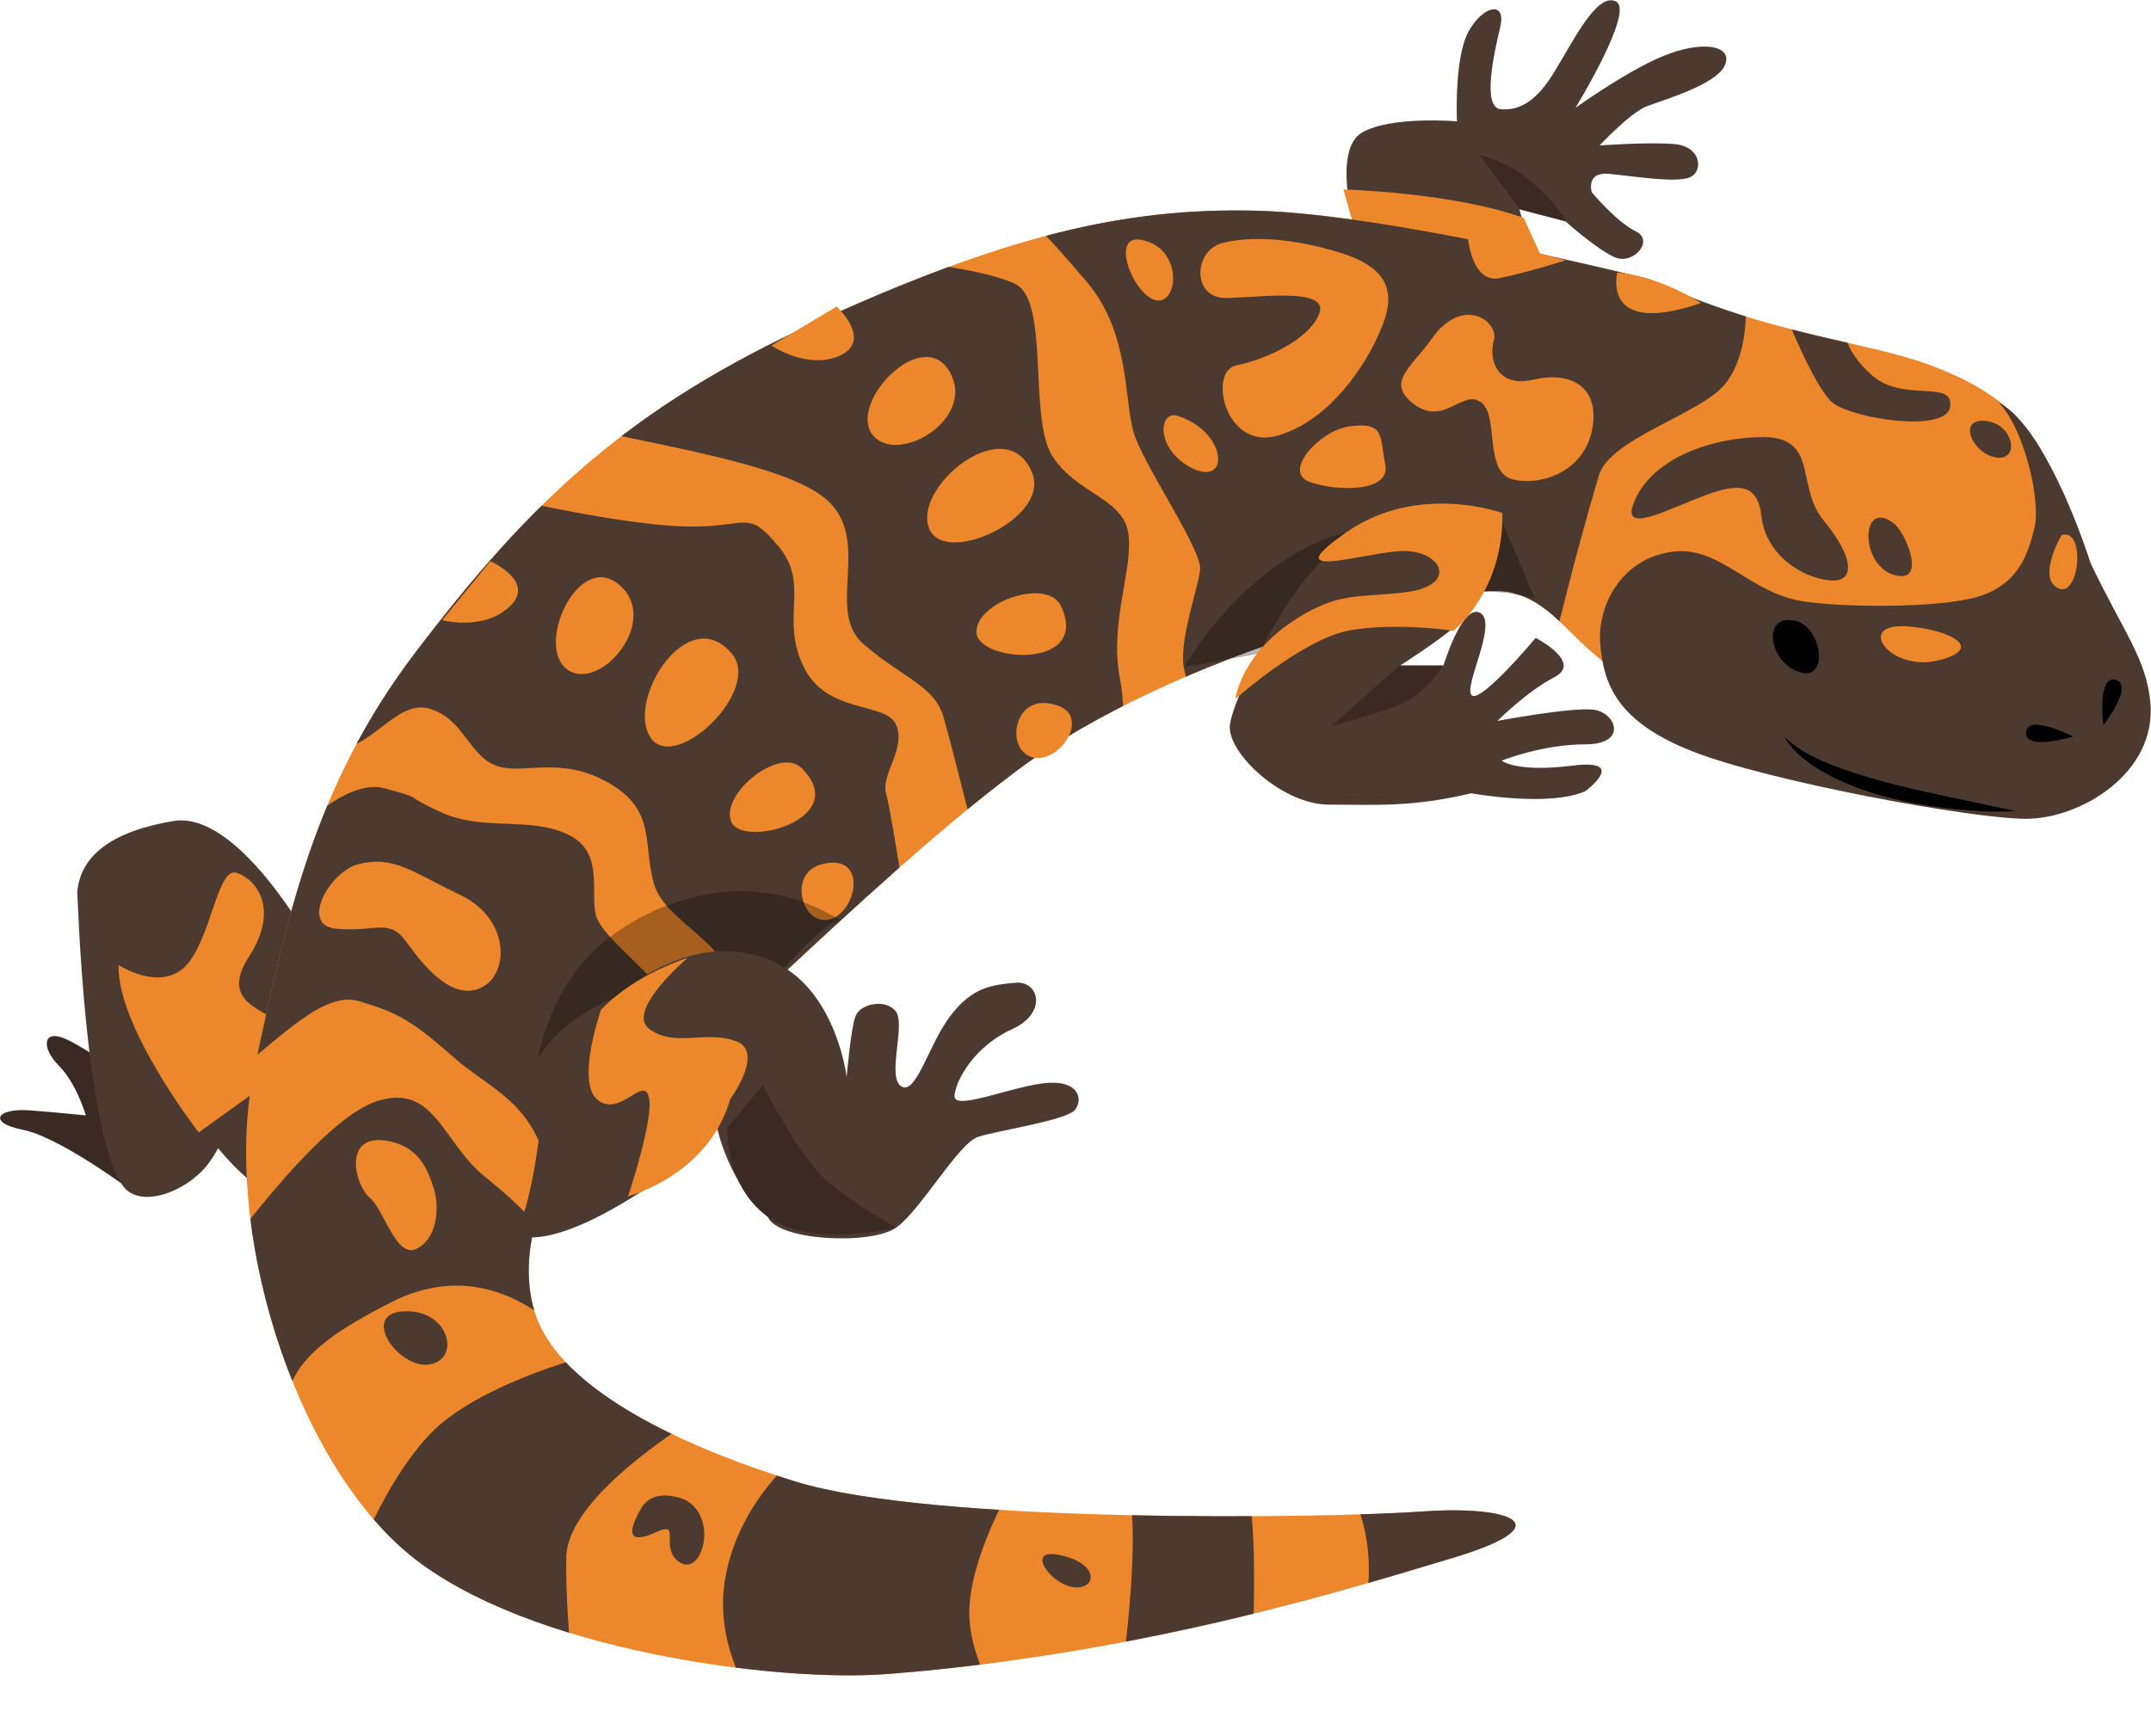
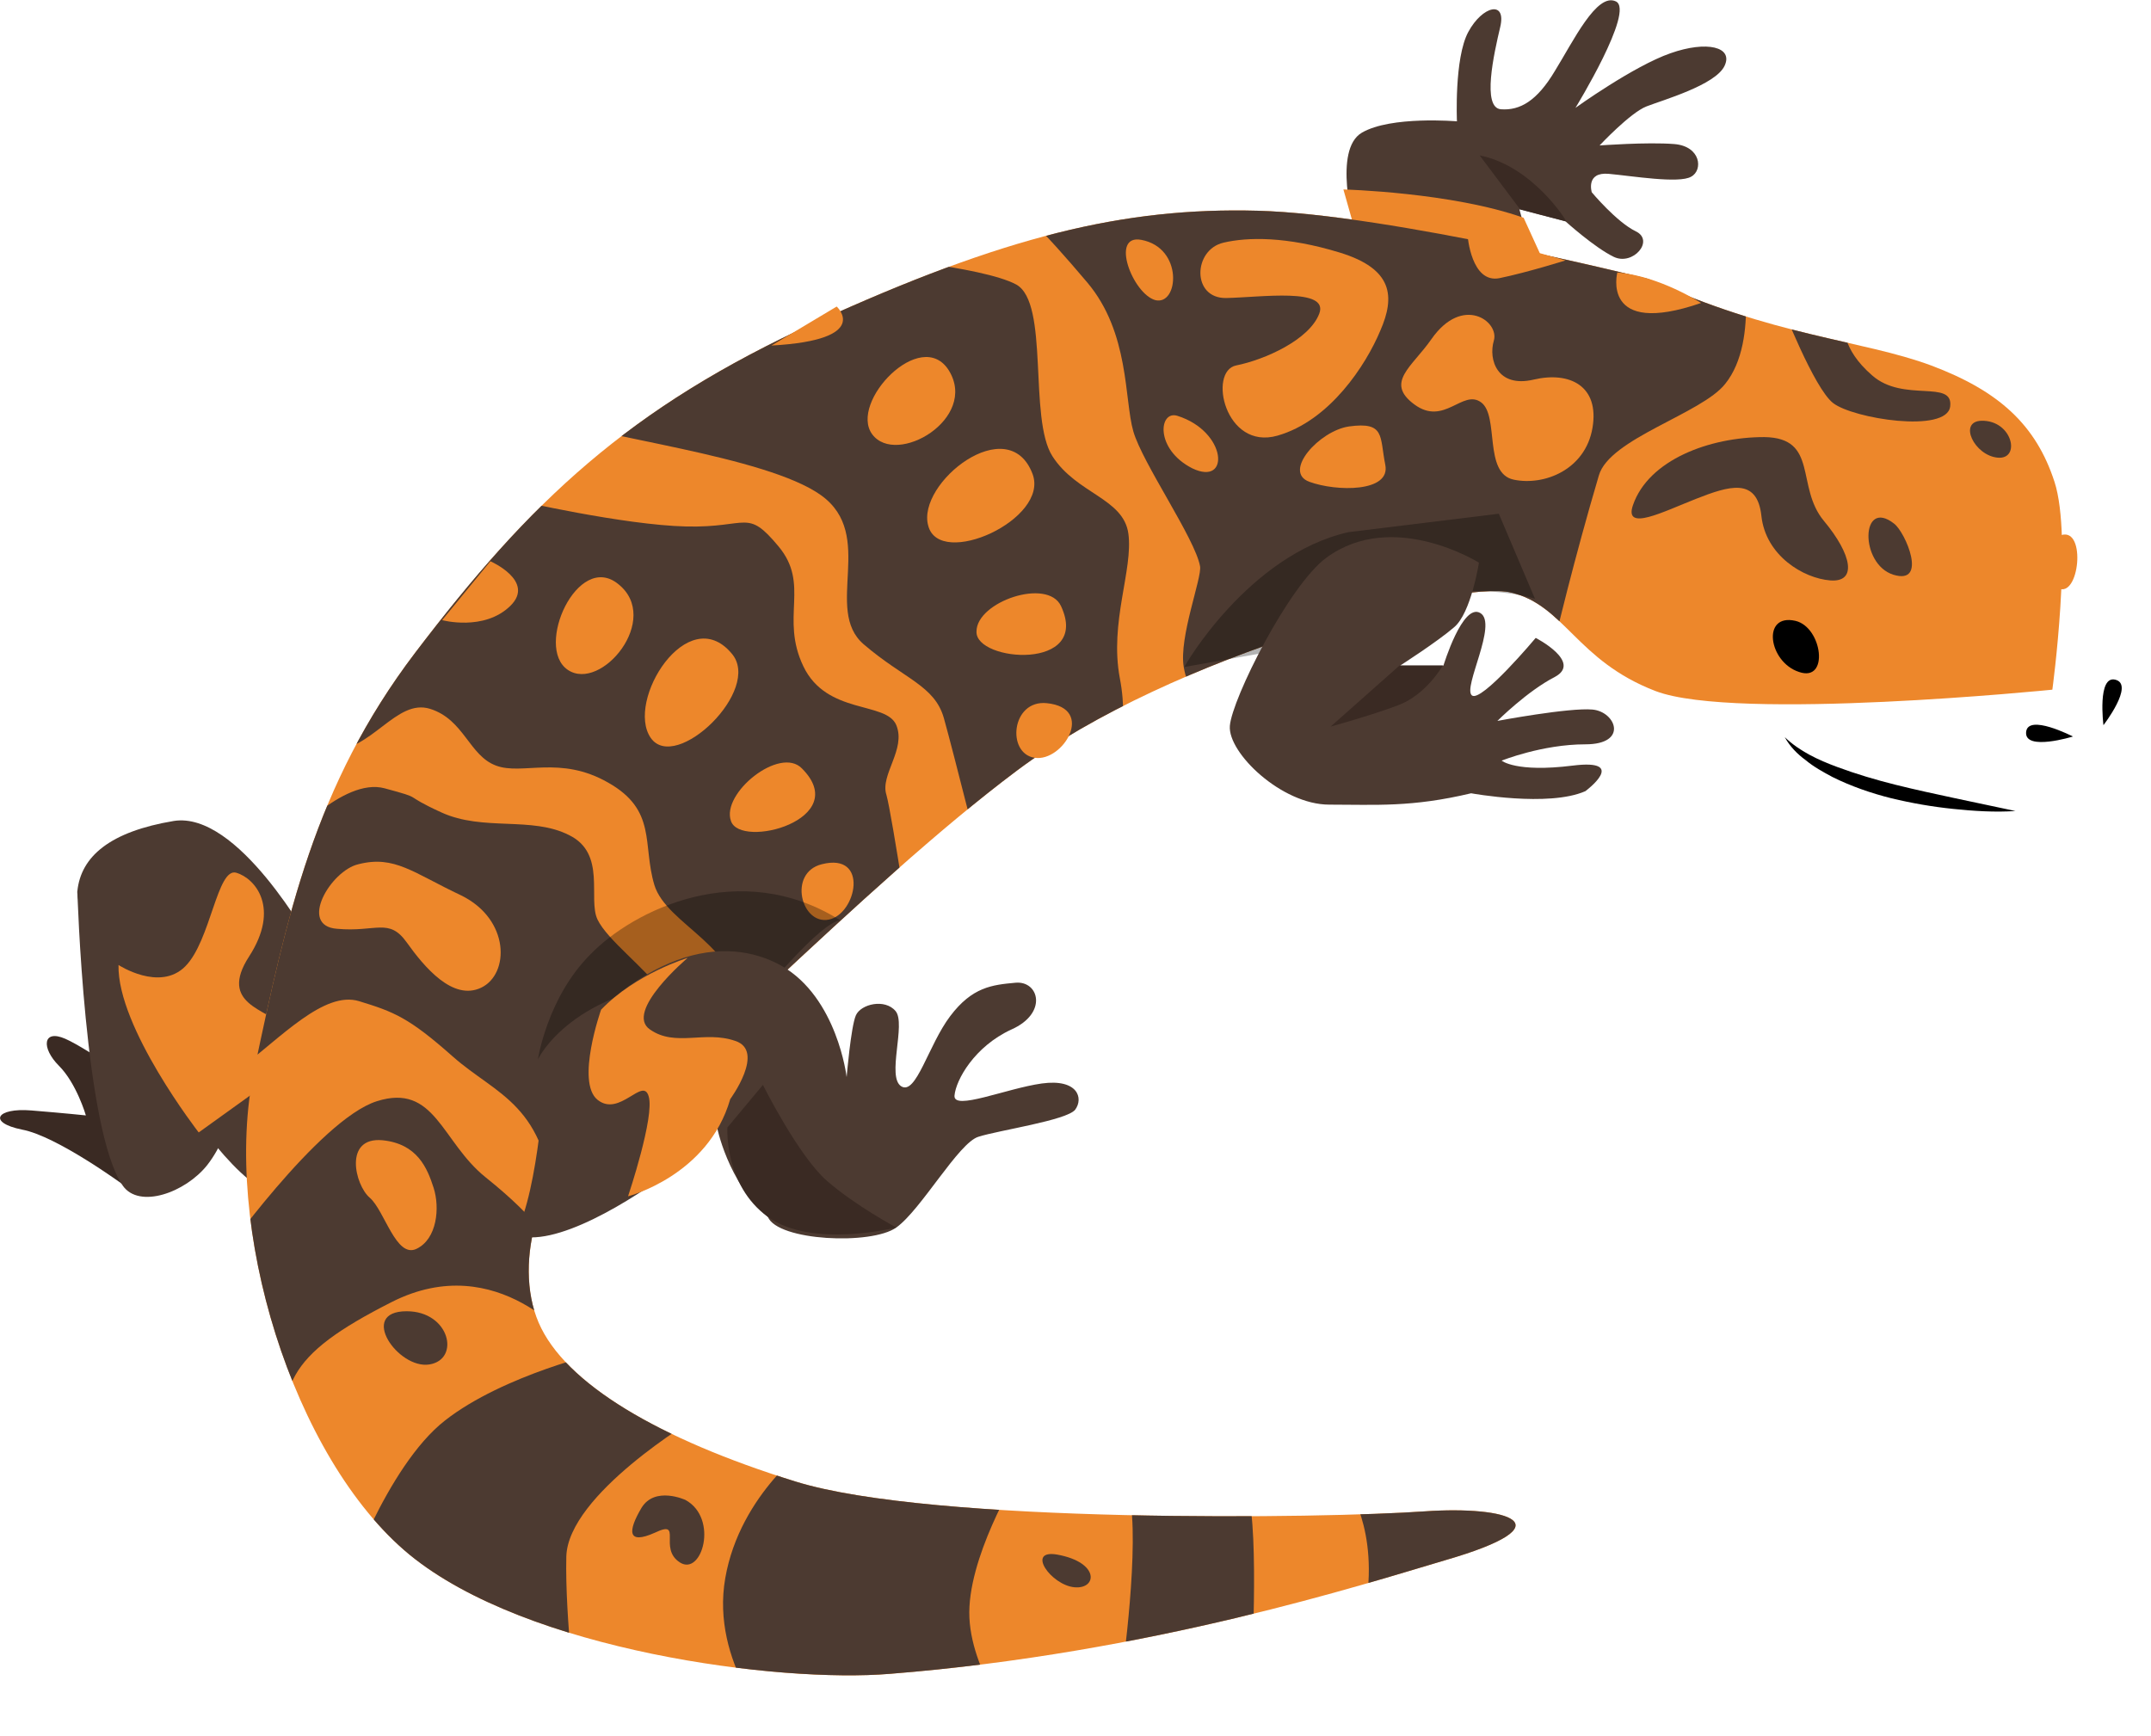
<svg xmlns="http://www.w3.org/2000/svg" xmlns:xlink="http://www.w3.org/1999/xlink" version="1.1" id="Layer_1" x="0px" y="0px" viewBox="0 0 303.1 244.7" style="enable-background:new 0 0 303.1 244.7;" xml:space="preserve">
  <style type="text/css">
	.st0{fill:#3A2A23;}
	.st1{fill:#4C3A31;}
	.st2{fill:#ED872B;}
	.st3{clip-path:url(#SVGID_2_);fill:#4C3A31;}
	.st4{opacity:0.3;enable-background:new    ;}
</style>
  <g id="bg">
</g>
  <g id="silouettes">
</g>
  <g id="animals">
    <g>
      <path class="st0" d="M17.4,167c0,0-9.4-6.9-14.3-7.8c-4.9-1-3.6-3.1,1.3-2.7c4.9,0.4,7.7,0.7,7.7,0.7s-1.3-4.5-3.8-7    S6,145,9.2,146.4s12.1,7.7,12.1,7.7L17.4,167z" />
      <path class="st1" d="M190.8,31.9c0,0-3-10.8,1.1-13.2s13.4-1.6,13.4-1.6s-0.4-8.9,1.6-12.6s5.4-4.5,4.5-0.7s-2.6,11.4,0.1,11.6    s5.1-1.2,7.6-5.4c2.6-4.2,5.9-11.1,8.6-9.8c2.7,1.3-5.7,15-5.7,15s8.2-5.9,13.4-7.7c5.1-1.8,8.9-0.9,7.6,1.8s-8.7,4.8-11,5.7    s-6.6,5.5-6.6,5.5s6.7-0.5,10.5-0.2s4.1,3.7,2.4,4.6c-1.7,1-8.3-0.1-11.6-0.4s-2.4,2.6-2.4,2.6s3.5,4.2,6.2,5.5    c2.7,1.3-0.4,4.9-3.1,3.6c-2.7-1.3-6.8-5-6.8-5l-6.5-1.7l2.5,9.1L190.8,31.9z" />
      <path class="st2" d="M189.3,26.7c0,0,15.3,0.4,25.4,4l3.7,8.1c0,0-12.4-3.8-27.6-6.8L189.3,26.7z" />
      <path class="st1" d="M44.5,134c-1-1.7-11-19.7-20-18.3c-9,1.5-13.1,5-13.6,9.9c-0.4,4.9,18.6,40.8,27.9,42.7S44.5,134,44.5,134z" />
      <path class="st1" d="M10.9,125.6c0,0,1,33.8,6.4,41.5c2.3,3.3,8.8,1,11.9-2.9c4-5.1,4.4-12.9,4.4-12.9S24.6,120.7,10.9,125.6z" />
      <path class="st2" d="M28,159.6c0,0-11.5-14.8-11.3-23.6c0,0,5.8,3.8,9.4,0.2c3.6-3.6,4.5-14,7.2-13.2s6.2,5,1.8,11.8    c-4.4,6.8,2.7,7.4,4.7,9.8c2,2.4-2.9,8.6-2.9,8.6L28,159.6z" />
      <path class="st2" d="M203.6,219.9c-11.2,3.3-41.5,13.1-78.2,16c-15.6,1.3-51.1-3.2-67.7-16.8c-16.5-13.6-26.5-46.5-21.9-68.2    s8.5-40.2,22.7-58.9c16.2-21.3,30-34.5,56.5-46.6s43.4-16.2,62.2-15.7s55,9.6,55,9.6c17.6,8.1,30.2,8.6,39.9,12.2    c9.6,3.6,14.8,8.4,17.4,16.4s-0.3,29.3-0.3,29.3s-44.6,4.5-55.9,0.2c-11.2-4.3-12.8-12.1-20.4-13.9c-7.6-1.8-47.7,8.7-69.6,25.1    s-49.8,46.1-58.5,50.9s-12.6,18.3-8.9,26.9c3.7,8.6,16.9,16.4,36.2,22.4s74.7,5.2,88.7,4.2C212.4,212.2,221.2,214.8,203.6,219.9z" />
-       <path class="st1" d="M225.5,90.9c0.5,5.5,2.3,10.8,13,15s39.3,9.5,47,9.5c7.7,0,18.5-6.5,17.5-16.5c-0.6-6.1-3.7-9.7-8.4-19.5    c-2.6-8-7.7-20-13-22.7c3.6,3.6,6,13.8,5.1,17.6s-2.3,8.1-8,9.8c-5.7,1.7-19.8,1.5-24.9,0.6c-7.1-1.2-11.4-7.5-17.6-7    C228.5,78.4,225,85.4,225.5,90.9z" />
      <path d="M253,87.5c-4.8-1.1-3.8,5.8,0.5,7.2C257.8,96.2,256.8,88.4,253,87.5z" />
      <path class="st1" d="M96.6,211.4c0,0-4.3-2-6.2,1.1c-1.9,3.2-2.1,5.3,1.9,3.5c4-1.9,0.4,2.2,3.5,4.2    C98.9,222.2,101.3,214,96.6,211.4z" />
      <path class="st1" d="M149,219.1c-4.5-0.8-0.9,4.3,2.4,4.6C154.6,224,155,220.2,149,219.1z" />
      <path class="st1" d="M57.3,184.8c-6.9,0-1.2,8.2,3.2,7.5S63.4,184.8,57.3,184.8z" />
      <path class="st1" d="M230.1,71.2c-1.3,3.8,4.3,0.9,8.9-0.9c4.6-1.8,8.6-3.1,9.2,2.4c0.6,5.6,5.9,8.8,9.7,9.1    c3.8,0.3,3.1-3.6-0.9-8.4s-0.7-11.7-8.4-11.8C240.9,61.6,232.3,64.8,230.1,71.2z" />
      <path class="st1" d="M266.9,73.8c-4.7-3.7-4.9,5.7-0.1,7.2C271.7,82.5,268.5,75,266.9,73.8z" />
      <path class="st1" d="M279.2,59.3c-3.3,0.1-1,4.9,2.3,5.2S283.6,59.2,279.2,59.3z" />
      <g>
        <g>
          <defs>
            <path id="SVGID_1_" d="M143.3,208.1c0,0-7.1,11.6-6.7,19.9c0.4,8.3,7.4,16.7,7.4,16.7l-34.8-0.7c0,0-9.1-9.6-7-21.6       s12.1-18.9,12.1-18.9L143.3,208.1z M159.1,210.6c1.6,6.8-1,25.3-1,25.3l18.2,1c0,0,1.2-20.9-0.5-26.6       C174,204.7,159.1,210.6,159.1,210.6z M85.1,190.5c0,0-14.1,3.2-22.4,9.7s-14.2,23.7-14.2,23.7l32.8,17.2c0,0-1.7-12.9-1.5-21.7       C80,210.6,98,199.9,98,199.9L85.1,190.5z M77.5,175.5c0,0-1.1-3.2-9.1-9.6c-6.2-5-7.1-13.3-15.3-10.7s-22.2,22.4-22.2,22.4       c-3.4,14.1,9.7,30.1,9.7,30.1c-1.8-12.3-0.4-16.6,14.6-24.2c15-7.6,25.5,6,25.5,6L77.5,175.5z M33.7,150.7       c5.9-4.5,12-11.1,16.9-9.6s7,2.3,13.2,7.8s13.3,6.7,14.2,21.7c0.9,15,26.7-8.8,26.7-8.8s-8.9-18.5-11.4-22s-7.7-7.3-9.1-10.2       c-1.4-2.9,1.3-9.3-4-11.9c-5.3-2.7-12.1-0.5-18-3.2s-2.1-1.8-8-3.4c-5.9-1.6-13.9,7.7-13.9,7.7L33.7,150.7z M46.3,105.9       c6.1,0,9.5-7.5,14.3-6s5.5,6.6,9.3,8c3.7,1.4,9-1.5,15.8,2.4c6.9,3.9,4.8,8.7,6.5,14.4c1.7,5.7,12.5,8.8,11.8,17.6       s24.9-6.2,24.9-6.2s-3.2-21.3-4-24.1c-0.9-2.8,2.8-6.4,1.4-9.8c-1.4-3.4-9.8-1.4-13.1-8.3c-3.3-6.9,1-11.5-3.5-16.9       s-4.2-2.6-13-2.8c-8.8-0.2-24-3.7-24-3.7l-15.2,9.8L46.3,105.9z M77.4,58.8c6.4,2.8,30.5,5.4,38.3,11s0.3,16.1,6,21       s10,5.8,11.3,10.4s5.8,22.6,5.8,22.6l17.9-15.6c0,0,2.6-4.8,1.1-12.6c-1.5-7.9,1.9-15.3,1.2-20.4c-0.7-5-7.3-5.6-10.7-10.9       s-0.4-21.6-5.1-24.2c-4.8-2.6-22.3-4.1-22.3-4.1l-28.6,5.3L77.4,58.8z M137.8,25.2c5.3,3.2,9.3,7.4,15.4,14.6       c6,7.1,5.2,16.5,6.5,21s8.7,15.1,9.4,19c0.3,1.6-3,10-2.3,14.2c1,5.9,6,7.7,6,7.7l24.4-7.3l21.9-4.2c0,0,2.7-11.4,6.2-23.2       c1.5-5.2,14.5-8.7,17.8-12.9c5-6.2,2.1-18.6,2.1-18.6s-22.5-8-33.4-10c-10.9-2-51.8-1.6-51.8-1.6L137.8,25.2z M191.8,229.4       c-3.3,12.4,31.8-9.5,33.5-17.1c1.8-7.6-35.2-2.4-35.2-2.4S195,217,191.8,229.4z M251.1,43.1c0,0,4.5,11.6,7.2,13.7       c2.8,2.2,16,4.3,16.5,0.5c0.5-3.9-6.6-0.5-11-4.4c-4.4-3.8-3.9-7.1-3.9-7.1L251.1,43.1z" />
          </defs>
          <clipPath id="SVGID_2_">
            <use xlink:href="#SVGID_1_" style="overflow:visible;" />
          </clipPath>
          <path class="st3" d="M203.6,219.9c-11.2,3.3-41.5,13.1-78.2,16c-15.6,1.3-51.1-3.2-67.7-16.8c-16.5-13.6-26.5-46.5-21.9-68.2      s8.5-40.2,22.7-58.9c16.2-21.3,30-34.5,56.5-46.6s43.4-16.2,62.2-15.7s55,9.6,55,9.6c17.6,8.1,30.2,8.6,39.9,12.2      c9.6,3.6,14.8,8.4,17.4,16.4s-0.3,29.3-0.3,29.3s-44.6,4.5-55.9,0.2c-11.2-4.3-12.8-12.1-20.4-13.9c-7.6-1.8-47.7,8.7-69.6,25.1      s-49.8,46.1-58.5,50.9s-12.6,18.3-8.9,26.9c3.7,8.6,16.9,16.4,36.2,22.4s74.7,5.2,88.7,4.2C212.4,212.2,221.2,214.8,203.6,219.9      z" />
        </g>
      </g>
      <path class="st2" d="M87.1,82.3c-5.7-4.6-11.8,8.9-7.1,12.1C84.7,97.6,93.3,87.2,87.1,82.3z" />
      <path class="st2" d="M103.1,92.1c-6.2-7.4-15,6.7-11.4,11.9C95.2,109,107.5,97.2,103.1,92.1z" />
      <path class="st2" d="M113,108.3c-3.1-3.2-11.4,3.5-10,7.4C104.3,119.7,120.2,115.5,113,108.3z" />
      <path class="st2" d="M115.8,121.8c-4.8,1.2-2.9,8.6,1,7.8S122.5,120.1,115.8,121.8z" />
      <path class="st2" d="M69.1,79.1l-6.8,8.3c0,0,5.9,1.6,9.6-2C75.5,81.9,69.1,79.1,69.1,79.1z" />
      <path class="st2" d="M133.7,52.2c-3.9-6.2-14.1,4.5-10.8,9C126.3,65.8,137.9,59,133.7,52.2z" />
      <path class="st2" d="M145.5,66.8c-3.4-9-16.4,1.3-14.7,7.3C132.4,80.2,147.9,73.2,145.5,66.8z" />
      <path class="st2" d="M149.5,85.4c-1.9-4-11.9-0.6-11.9,3.6C137.4,93.3,153.8,94.6,149.5,85.4z" />
      <path class="st2" d="M147.5,99.1c-5-0.5-5.7,7.1-1.7,7.7C149.8,107.4,154.4,99.8,147.5,99.1z" />
-       <path class="st2" d="M117.9,43.2l-9.2,5.5c0,0,5.1,3.5,9.7,1.4C123,47.9,117.9,43.2,117.9,43.2z" />
+       <path class="st2" d="M117.9,43.2l-9.2,5.5C123,47.9,117.9,43.2,117.9,43.2z" />
      <path class="st4" d="M75.8,149.3c0,0,4.7-10.1,23.1-11.3l8.7,1.8c0,0,8-9.8,10.8-10.1c-14.2-8.9-29.2-1.4-35.2,4.8    C77.1,140.6,75.8,149.3,75.8,149.3z" />
      <path class="st4" d="M190,75l21.2-2.6l5.1,12c0,0-4.3-1.5-11.5-1s-23.3,8-23.3,8L166.9,94C166.8,94,175.9,78.2,190,75z" />
      <path class="st1" d="M186.9,78.6c-5.3,3.9-13.3,19.9-13.6,23.7s7.3,11.1,14,11.1c6.6,0,11.6,0.4,20-1.6c0,0,10.9,2,16.1-0.3    c0,0,6.2-4.6-1.8-3.6s-10-0.7-10-0.7s5.7-2.3,11.8-2.3s4.3-4.6,1-4.9c-3.3-0.3-13.4,1.6-13.4,1.6s4.2-4.2,8.1-6.2    c3.9-2.1-2.7-5.5-2.7-5.5s-7.7,9.2-9,8.1s3.7-10.1,1.2-11.6s-5.2,7.4-5.2,7.4h-6.1c0,0,5.3-3.4,7.6-5.4c2.4-2,3.5-9.1,3.5-9.1    S196.3,71.7,186.9,78.6z" />
-       <path class="st2" d="M174.1,98.5c0,0,9.6-8.6,16.3-9.7s14.4,0.1,14.4,0.1s7.1-5.5,6.9-16.6c0,0-11.8-4.3-21.8,2.6s0.8,3.4,6.9,2.8    c6.1-0.6,9,4.6,1.7,5.7c-7.3,1-9.9-0.3-17,4.6C174.6,93,174.1,98.5,174.1,98.5z" />
      <path class="st1" d="M76.8,151.1c0,0-0.8,16.5-4.2,22.9c5.3,2.1,16.4-4.7,22.9-9.7s5.5-5.6,5.5-5.6s1.5,7.9,7.2,12.8    c1.4,3.4,14.6,4,18.1,1.5c3.5-2.5,8.8-12,11.6-12.8c2.8-0.9,12.4-2.3,13.6-3.8c1.2-1.6,0.4-4.4-4.7-3.7c-5,0.7-12.5,3.9-12.3,1.7    s2.8-6.9,8-9.3c5.2-2.3,3.9-6.9,0.6-6.6c-3.3,0.3-6.1,0.6-9.2,4.7s-4.8,11.2-6.9,9.9c-2.1-1.3,0.7-8.8-0.8-10.6s-4.9-1-5.6,0.6    s-1.3,8.7-1.3,8.7s-1.3-11.2-9.2-15.7C102.2,131.7,89.9,133.4,76.8,151.1z" />
      <path class="st2" d="M84.7,142.3c0,0-3.6,10.2-0.5,12.7s6.4-3.3,7.2-0.5c0.9,2.8-2.9,14.1-2.9,14.1s11.3-2.9,14.4-13.7    c0,0,5-6.8,0.7-8.2c-4.3-1.5-8.4,0.9-12-1.6c-3.7-2.5,5.3-10.1,5.3-10.1S89.6,137.2,84.7,142.3z" />
      <path class="st2" d="M201.7,47.8c-2.7,3.9-6.6,6.1-2.4,9.2c4.2,3.1,6.8-2.2,9.4-0.3c2.6,1.9,0.3,10,4.6,10.9s10.1-1.4,11.1-7.3    s-3.2-8-8.3-6.8s-6.4-2.8-5.6-5.5C211.3,45.3,206.1,41.5,201.7,47.8z" />
      <path class="st2" d="M206.8,33.2c0,0,0.5,6.8,4.5,6c3.9-0.8,9.3-2.5,9.3-2.5S211.7,34.1,206.8,33.2z" />
      <path class="st2" d="M227.9,38.4c0,0-2.4,9.2,11.8,4.3C239.7,42.7,233.9,38.9,227.9,38.4z" />
      <path class="st2" d="M172.4,34.2c-4.3,1-4.5,7.9,0.4,7.8s14.5-1.5,13.1,2.2s-7.7,6.5-11.7,7.3s-1.6,12,5.8,9.9    c7.4-2.1,12.5-10,14.5-14.8c2.1-4.8,1.8-8.7-5.7-11S175.8,33.4,172.4,34.2z" />
      <path class="st2" d="M165.9,58.6c-2.6-0.8-3.2,4.7,2.1,7.4C173.4,68.6,172.9,60.8,165.9,58.6z" />
      <path class="st2" d="M160.8,33.8c-4.4-0.8-1.2,7.6,2,8.5C166.1,43.1,166.8,34.9,160.8,33.8z" />
      <path class="st2" d="M190.1,60.1c-4.2,0.6-9.4,6.4-5.6,7.8s11.5,1.5,10.7-2.4C194.4,61.5,195.2,59.4,190.1,60.1z" />
      <path class="st2" d="M50.5,121.8c-3.9,0.9-8.5,8.7-3,9.1c5.5,0.5,7.3-1.6,9.8,1.9s6.5,8.3,10.5,6.4c4-1.9,4.1-9.6-2.8-13    C58.2,123,55.6,120.5,50.5,121.8z" />
      <path class="st2" d="M53.9,160.7c-5.5-0.5-3.9,6.3-1.8,8.1c2.1,1.8,3.7,8.6,6.6,7.2c2.9-1.4,3.3-5.8,2.4-8.6    S58.8,161.2,53.9,160.7z" />
-       <path class="st2" d="M269,88.3c-7.8-0.7-2.8,6.4,4,4.8C279.8,91.5,275,88.8,269,88.3z" />
      <path d="M292.1,103.8c0,0-6.4-3.3-6.6-0.6S292.1,103.8,292.1,103.8z" />
      <path d="M296.4,102.2c0,0,4.4-5.7,1.7-6.4C295.5,95.1,296.4,102.2,296.4,102.2z" />
      <path class="st0" d="M102.5,158.9l5-6c0,0,5,10,9,13.5s9.8,6.6,9.8,6.6s-11.9,3-18.1-1.5S102.5,158.9,102.5,158.9z" />
      <path class="st0" d="M197.2,93.8l-9.7,8.6c0,0,5.5-1.5,9.5-3s6.3-5.6,6.3-5.6H197.2z" />
      <path class="st0" d="M208.5,21.9l5.7,7.6l6.5,1.7C220.8,31.2,216,23.4,208.5,21.9z" />
      <g>
        <path d="M251.5,103.9c2.1,2,4.7,3.2,7.4,4.2c2.7,1,5.4,1.8,8.2,2.5c2.8,0.7,5.6,1.3,8.4,1.9c2.8,0.6,5.7,1.2,8.5,1.8     c-2.9,0.2-5.9,0-8.8-0.3s-5.8-0.8-8.7-1.5c-2.8-0.7-5.7-1.7-8.3-3c-1.3-0.7-2.6-1.4-3.8-2.4C253.3,106.3,252.2,105.2,251.5,103.9     z" />
      </g>
      <path class="st2" d="M290.5,75.4c0,0-3.5,6-0.5,7.5S294,74.4,290.5,75.4z" />
    </g>
  </g>
  <g id="Layer_4">
</g>
</svg>